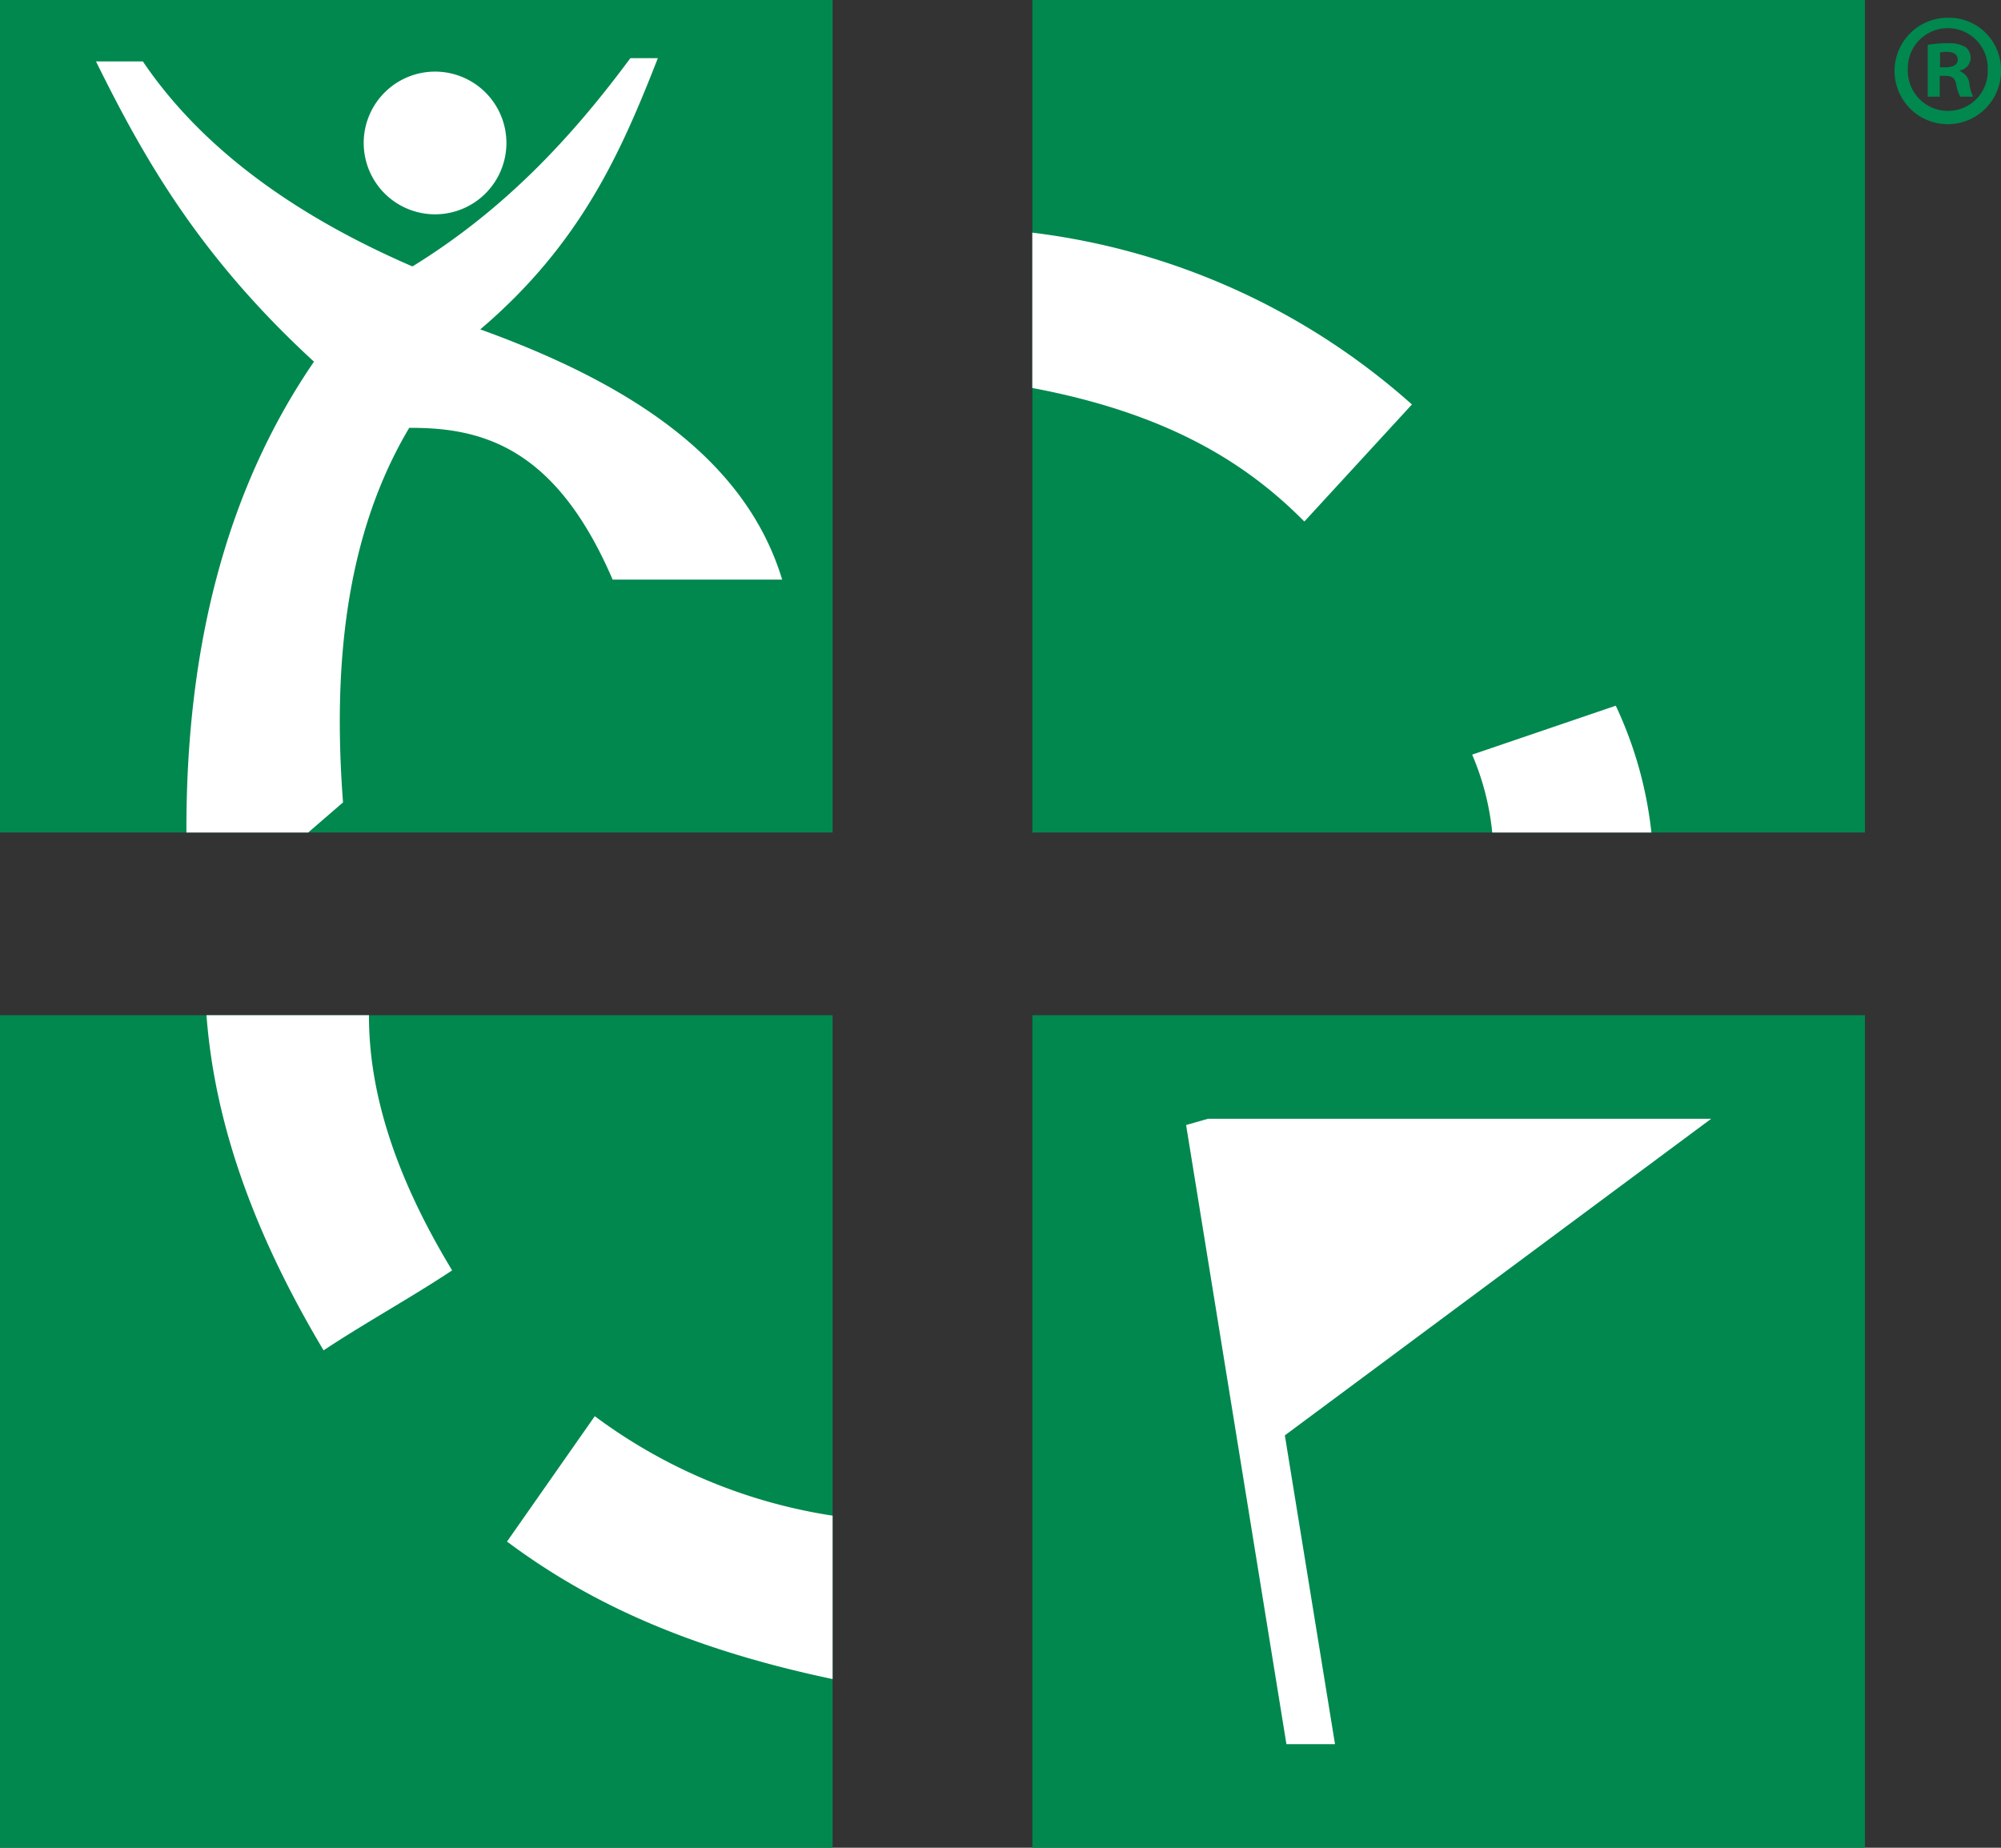
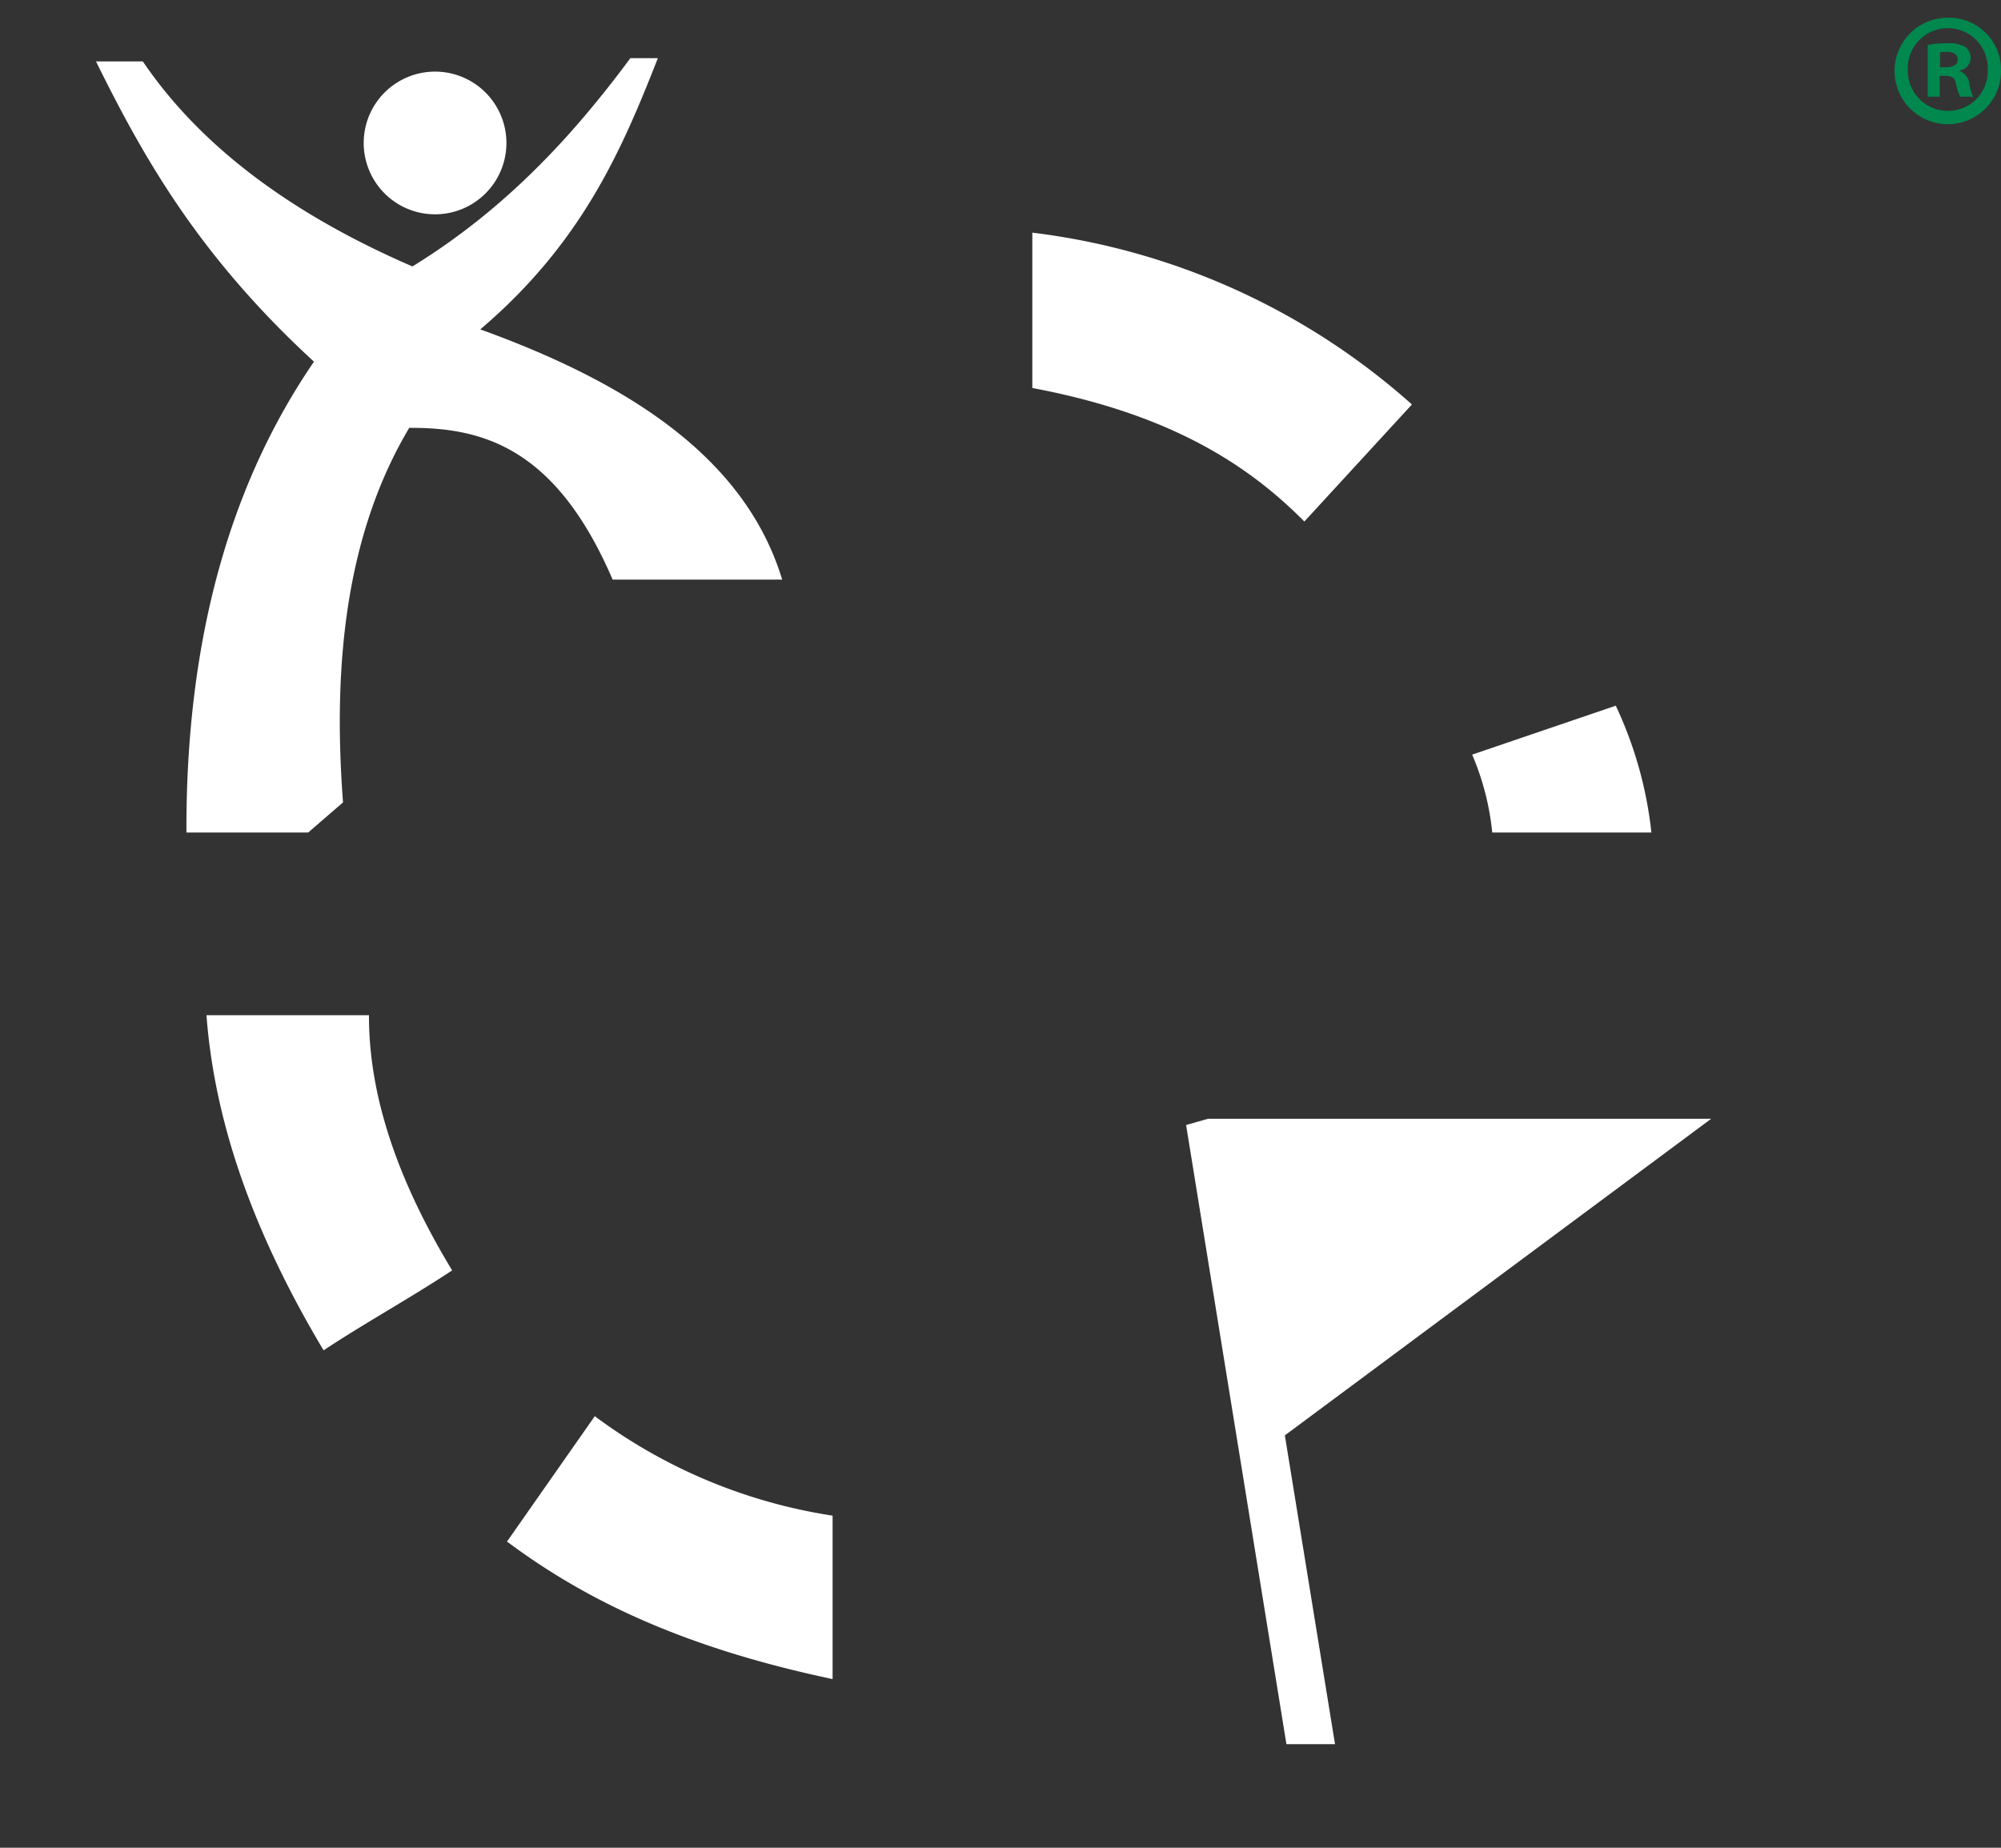
<svg xmlns="http://www.w3.org/2000/svg" viewBox="0 0 304.146 280.867">
  <rect x="0" y="0" width="304.146" height="280.867" fill="#333333" stroke="none" />
-   <path fill="#00884e" fill-rule="evenodd" d="M126.552 126.551H0V0h126.552v126.551zM283.465 126.551H156.913V0h126.552v126.551zM126.552 280.867H0V154.316h126.552v126.551zM283.465 280.867H156.913V154.316h126.552v126.551z" />
  <path d="M183.616 170.059H260.1l-64.806 48.128 7.624 46.937h-7.386l-15.248-94.112 3.335-.953zm-134.429 35.2c6.353-4.209 13.183-7.942 19.537-12.151-9-14.845-12.672-27.556-12.64-38.788h-24.7c1.2 15.9 6.831 32.581 17.8 50.939zm77.365 25.127v24.845c-23.525-4.961-38.155-12.462-49.489-20.9l13.342-19.061a80.948 80.948 0 0036.147 15.12zm124.457-103.835h-24.192a40.076 40.076 0 00-3.055-11.843l21.831-7.437a60.485 60.485 0 015.416 19.28zm-94.1-67.577V35.363a105.9 105.9 0 0157.7 26.119l-16.351 17.794c-8.781-8.874-20.726-16.415-41.352-20.3zM66.127 10.886a10.846 10.846 0 11-10.845 10.845 10.847 10.847 0 0110.845-10.845zm-19.29 115.665h-18.5c-.095-27.916 5.981-52.014 19.387-71.573C30.27 38.936 21.862 24.061 14.588 9.333h7.121Q34.6 28.349 62.691 40.5c14.065-8.662 24.288-19.726 33.122-31.658h4.179C94.467 22.932 88.4 36.968 73 50.069c22.859 8.256 40.317 19.671 45.89 38.038H93.12C84.6 68.3 73.653 64.958 62.2 65.039c-9.391 15.782-11.71 35.307-10.061 56.933l-5.3 4.579z" fill="#fff" fill-rule="evenodd" />
  <path d="M304.146 10.566a8.092 8.092 0 11-8.065-7.872 7.911 7.911 0 018.065 7.872zm-14.162 0a6.1 6.1 0 006.145 6.289 6.028 6.028 0 006-6.24 6.077 6.077 0 10-12.145-.049zm4.849 4.129h-1.824V6.822a15.934 15.934 0 013.024-.24 4.911 4.911 0 012.737.576 2.186 2.186 0 01.767 1.728 2.016 2.016 0 01-1.637 1.824v.1a2.322 2.322 0 011.44 1.92 6.014 6.014 0 00.576 1.968h-1.968a6.742 6.742 0 01-.624-1.92c-.144-.864-.624-1.249-1.632-1.249h-.864zm.048-4.465h.864c1.008 0 1.824-.335 1.824-1.151 0-.721-.528-1.2-1.68-1.2a4.368 4.368 0 00-1.008.1z" fill="#00884e" />
</svg>